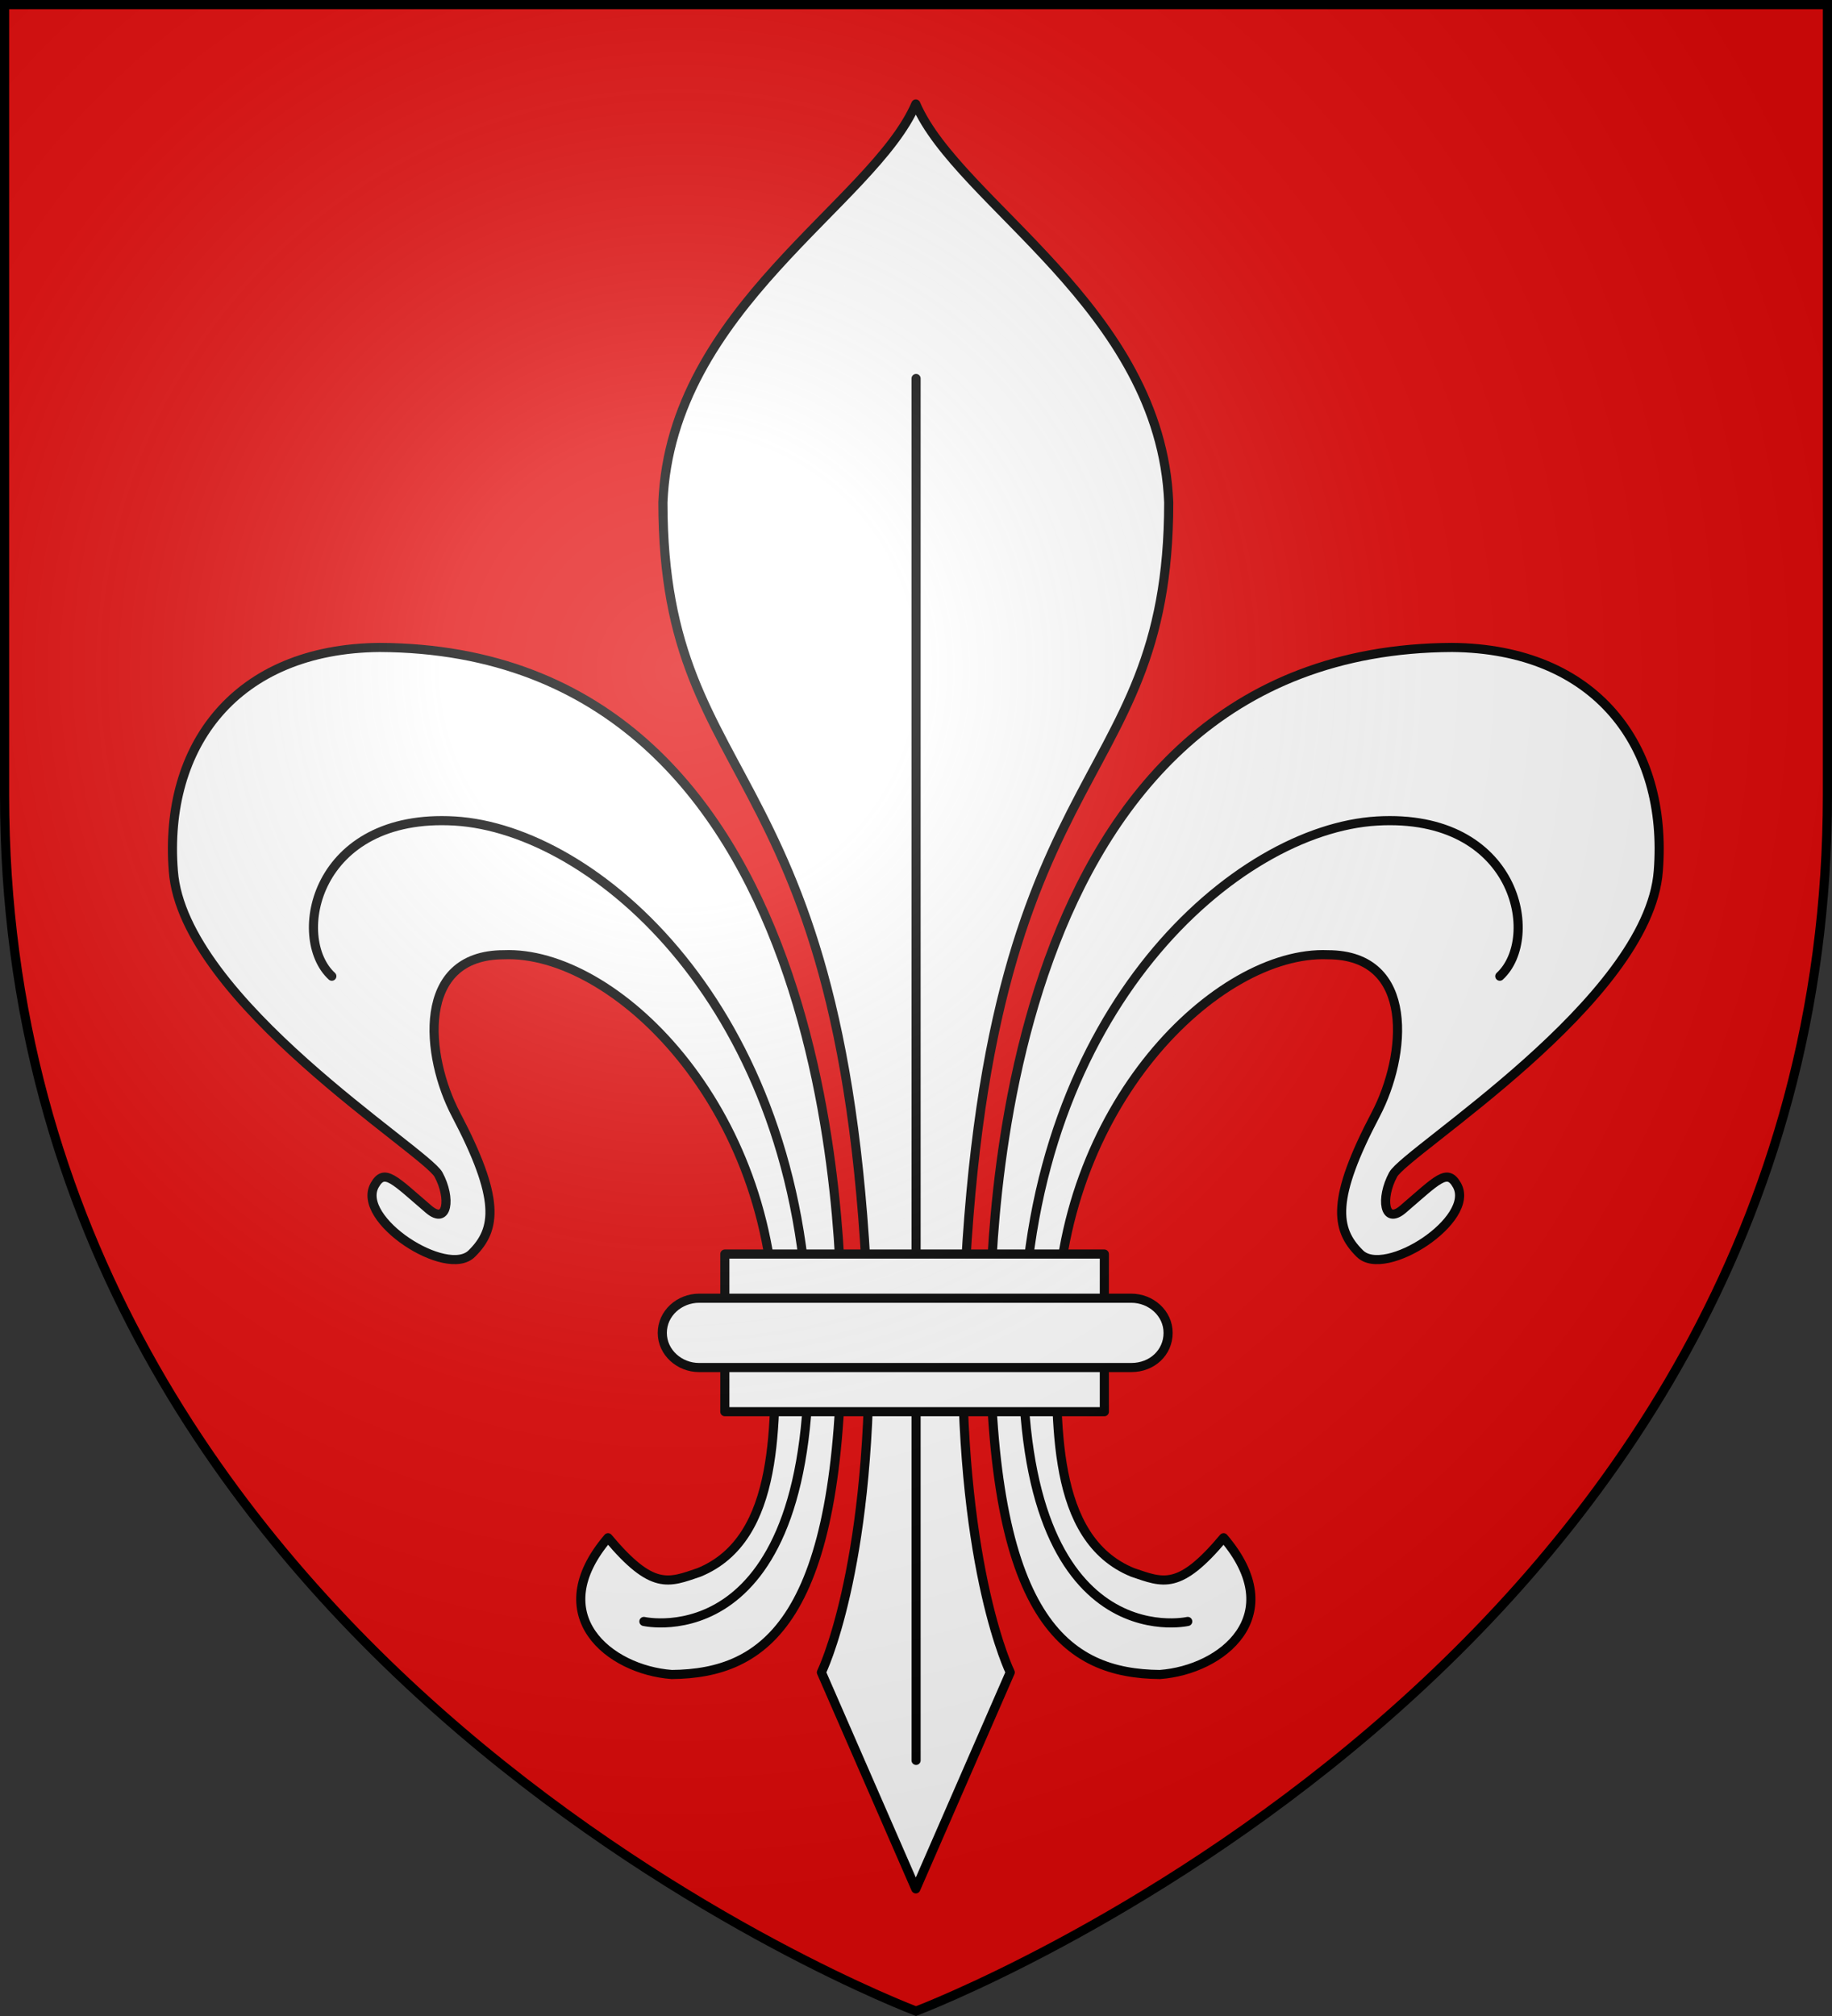
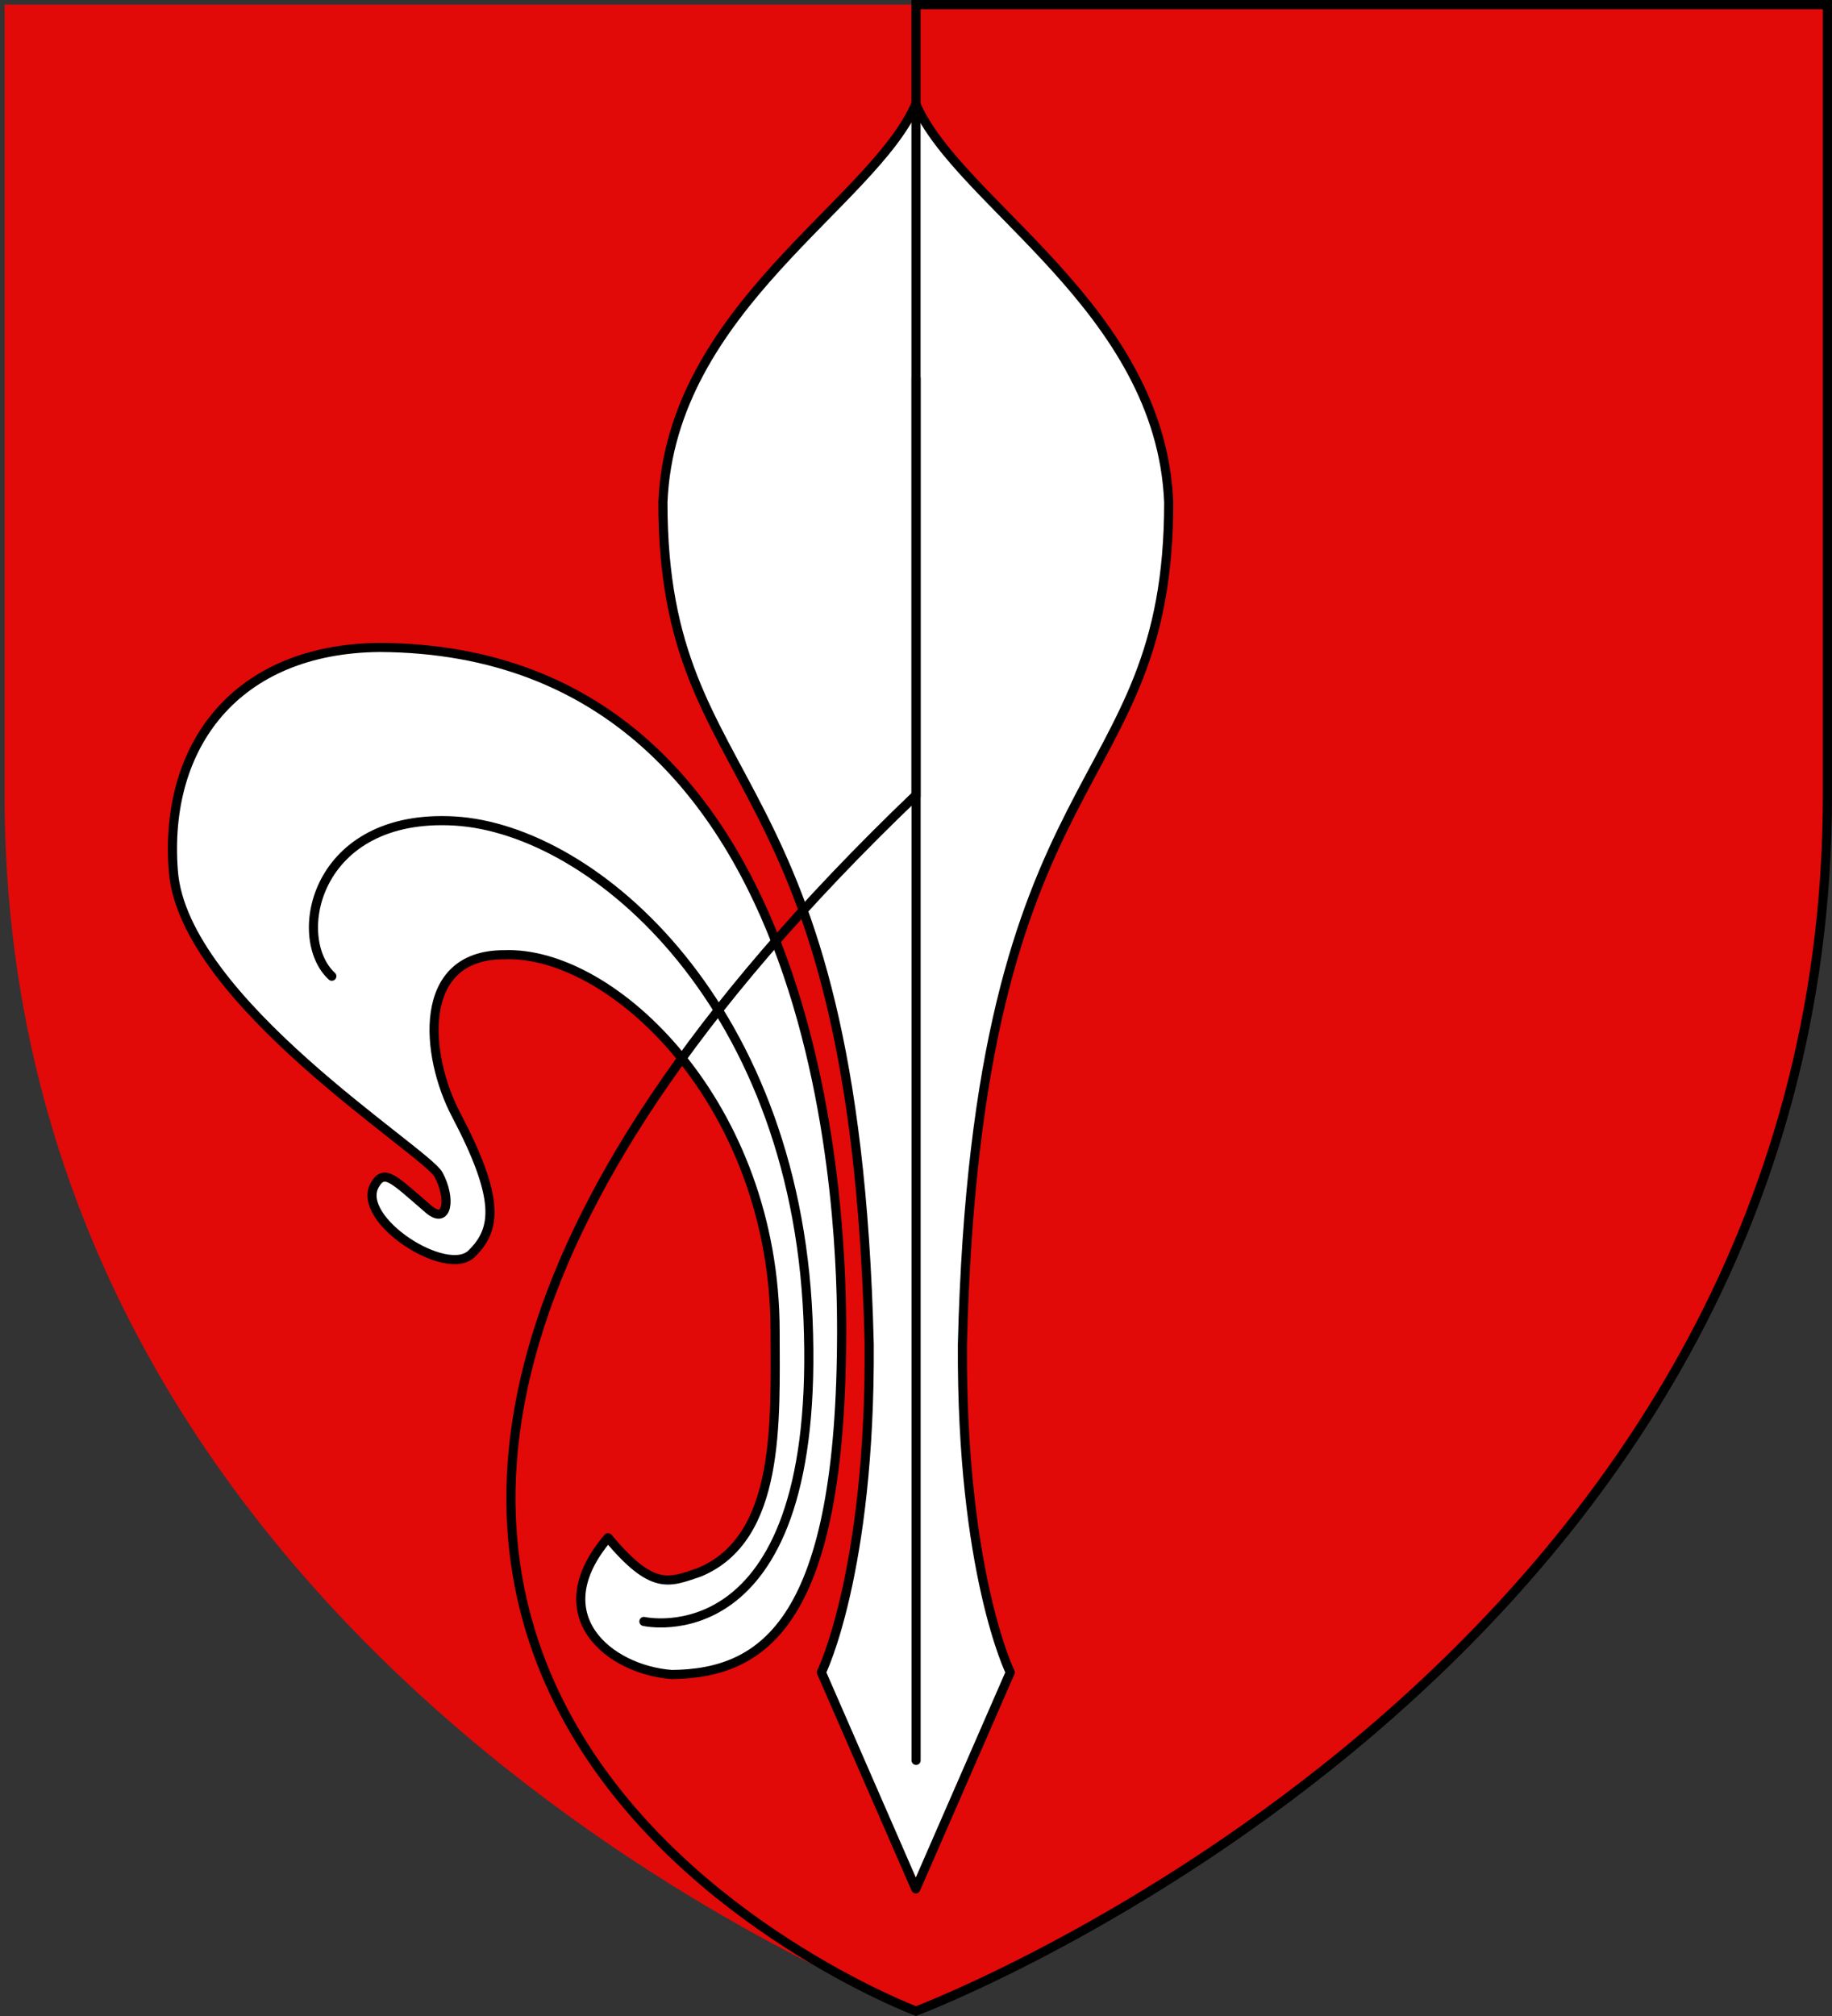
<svg xmlns="http://www.w3.org/2000/svg" height="660" width="600">
  <rect width="100%" height="100%" fill="#333333" stroke="none" />
  <radialGradient id="a" cx="-444.41" cy="376.508" gradientTransform="matrix(1.353 0 0 -1.35 823.405 727.54)" gradientUnits="userSpaceOnUse" r="299.822">
    <stop offset="0" stop-color="#fff" stop-opacity=".314" />
    <stop offset=".19" stop-color="#fff" stop-opacity=".251" />
    <stop offset=".6" stop-color="#6b6b6b" stop-opacity=".126" />
    <stop offset="1" stop-opacity=".126" />
  </radialGradient>
  <path d="M300 1.5H1.5v258.836C1.5 546.097 300 658.5 300 658.5s298.5-112.403 298.5-398.164V1.5z" fill="#e20909" />
  <g fill="#fff" stroke="#000" stroke-linecap="round" stroke-linejoin="round" stroke-width="2.975">
-     <path d="M324.2 436c0-26.8 1.2-222.1 150.7-222.8 46.9.4 70.5 32.1 67.3 72.9-3.2 42.3-82.317 91.262-86.5 99s-2.945 16.562 3.2 11.3c11.273-9.652 14.419-13.488 17.6-7.9 6.391 11.228-23.6 30.6-31.7 22.3-8-7.9-9.265-17.792 5.2-45.3 10.026-19.065 13.2-52.1-15.6-52.1-35.7-1.5-88.5 49.1-88.5 122.8 0 29.1-2 67.6 24.8 78.6 10 3.4 15.2 6 29.7-11.3 21.6 25.3-.4 43.1-20.8 44.6-30.5-.3-55.4-17.7-55.4-112.1z" transform="translate(-1.261 -2.09) scale(1.004)" />
-     <path d="M490.5 320.4c13.6-12.5 5.6-53.3-40.1-50.6s-113 60.8-115.4 167.3c-2.8 106.5 53.7 93.7 53.7 93.7" fill="none" transform="translate(-1.261 -2.09) scale(1.004)" />
    <path d="M275.8 436c0-26.8-1.2-222.1-150.7-222.8-46.9.4-70.5 32.1-67.3 72.9 3.2 42.3 82.317 91.262 86.5 99s2.945 16.562-3.2 11.3c-11.273-9.652-14.419-13.488-17.6-7.9-6.391 11.228 23.6 30.6 31.7 22.3 8-7.9 9.265-17.792-5.2-45.3-10.026-19.065-13.2-52.1 15.6-52.1 35.7-1.5 88.5 49.1 88.5 122.8 0 29.1 2 67.6-24.8 78.6-10 3.4-15.2 6-29.7-11.3-21.6 25.3.4 43.1 20.8 44.6 30.5-.3 55.4-17.7 55.4-112.1z" transform="translate(-1.261 -2.09) scale(1.004)" />
    <path d="M109.5 320.4c-13.6-12.5-5.6-53.3 40.1-50.6s113 60.8 115.4 167.3c2.8 106.5-53.7 93.7-53.7 93.7" fill="none" transform="translate(-1.261 -2.09) scale(1.004)" />
    <path d="M300 36c-14 32.5-79.9 66.5-82.5 129.9 0 98.6 62.5 79.7 67.3 274.6.4 74.4-15.6 106.9-15.6 106.9L300 618l30.8-70.6s-16-32.5-15.6-106.9c4.8-194.9 67.3-176 67.3-274.6C379.9 102.5 314 68.5 300 36zM300.086 125.5v450.6" transform="translate(-1.261 -2.09) scale(1.004)" />
-     <path d="M237.7 411h123.8v51.4H237.7z" transform="translate(-1.261 -2.09) scale(1.004)" />
-     <path d="M229.3 425.4h141c6.4 0 12 4.9 12 11.3s-5.2 11.3-12 11.3h-141c-6.4 0-12-4.9-12-11.3s5.6-11.3 12-11.3z" transform="translate(-1.261 -2.09) scale(1.004)" />
  </g>
-   <path d="M299.9 658.5s298.6-112.403 298.6-398.164V1.5H1.5v258.836C1.5 546.097 299.9 658.5 299.9 658.5z" fill="url(#a)" />
-   <path d="M300 1.5H1.5v258.796C1.5 546.012 300 658.397 300 658.397s298.5-112.385 298.5-398.101V1.5z" fill="none" stroke="#000" stroke-miterlimit="10" stroke-width="3" />
+   <path d="M300 1.5v258.796C1.5 546.012 300 658.397 300 658.397s298.5-112.385 298.5-398.101V1.5z" fill="none" stroke="#000" stroke-miterlimit="10" stroke-width="3" />
</svg>